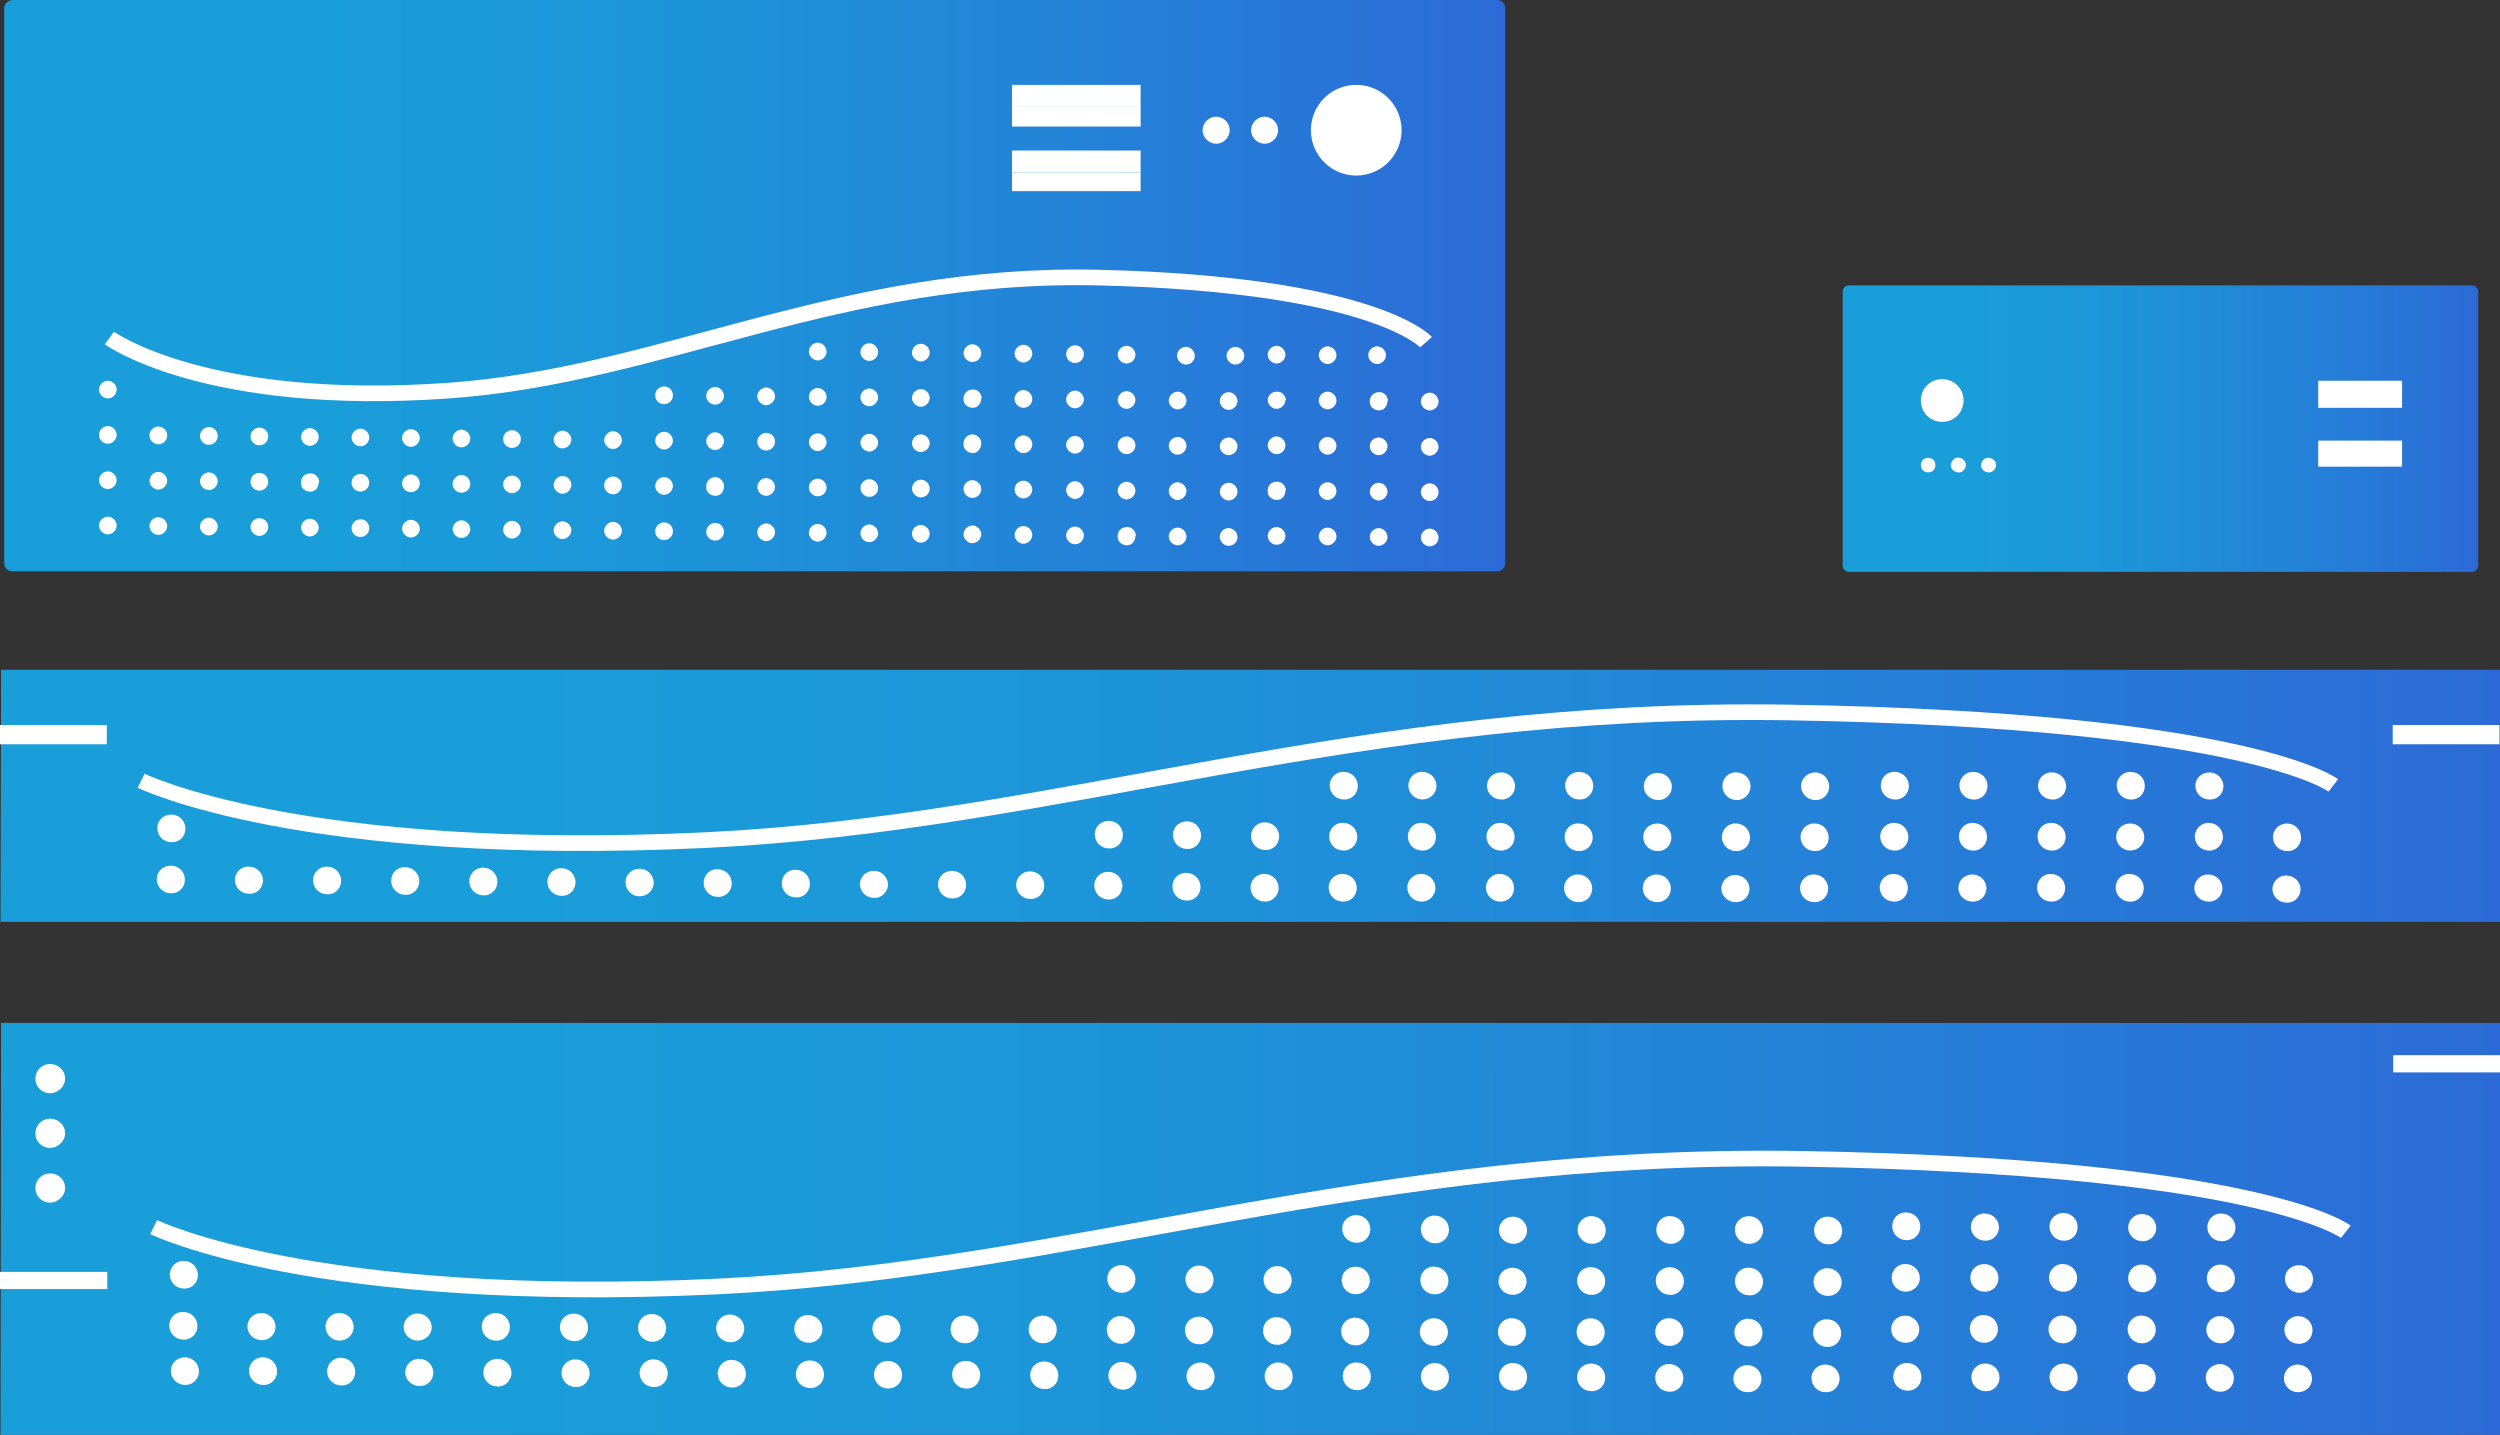
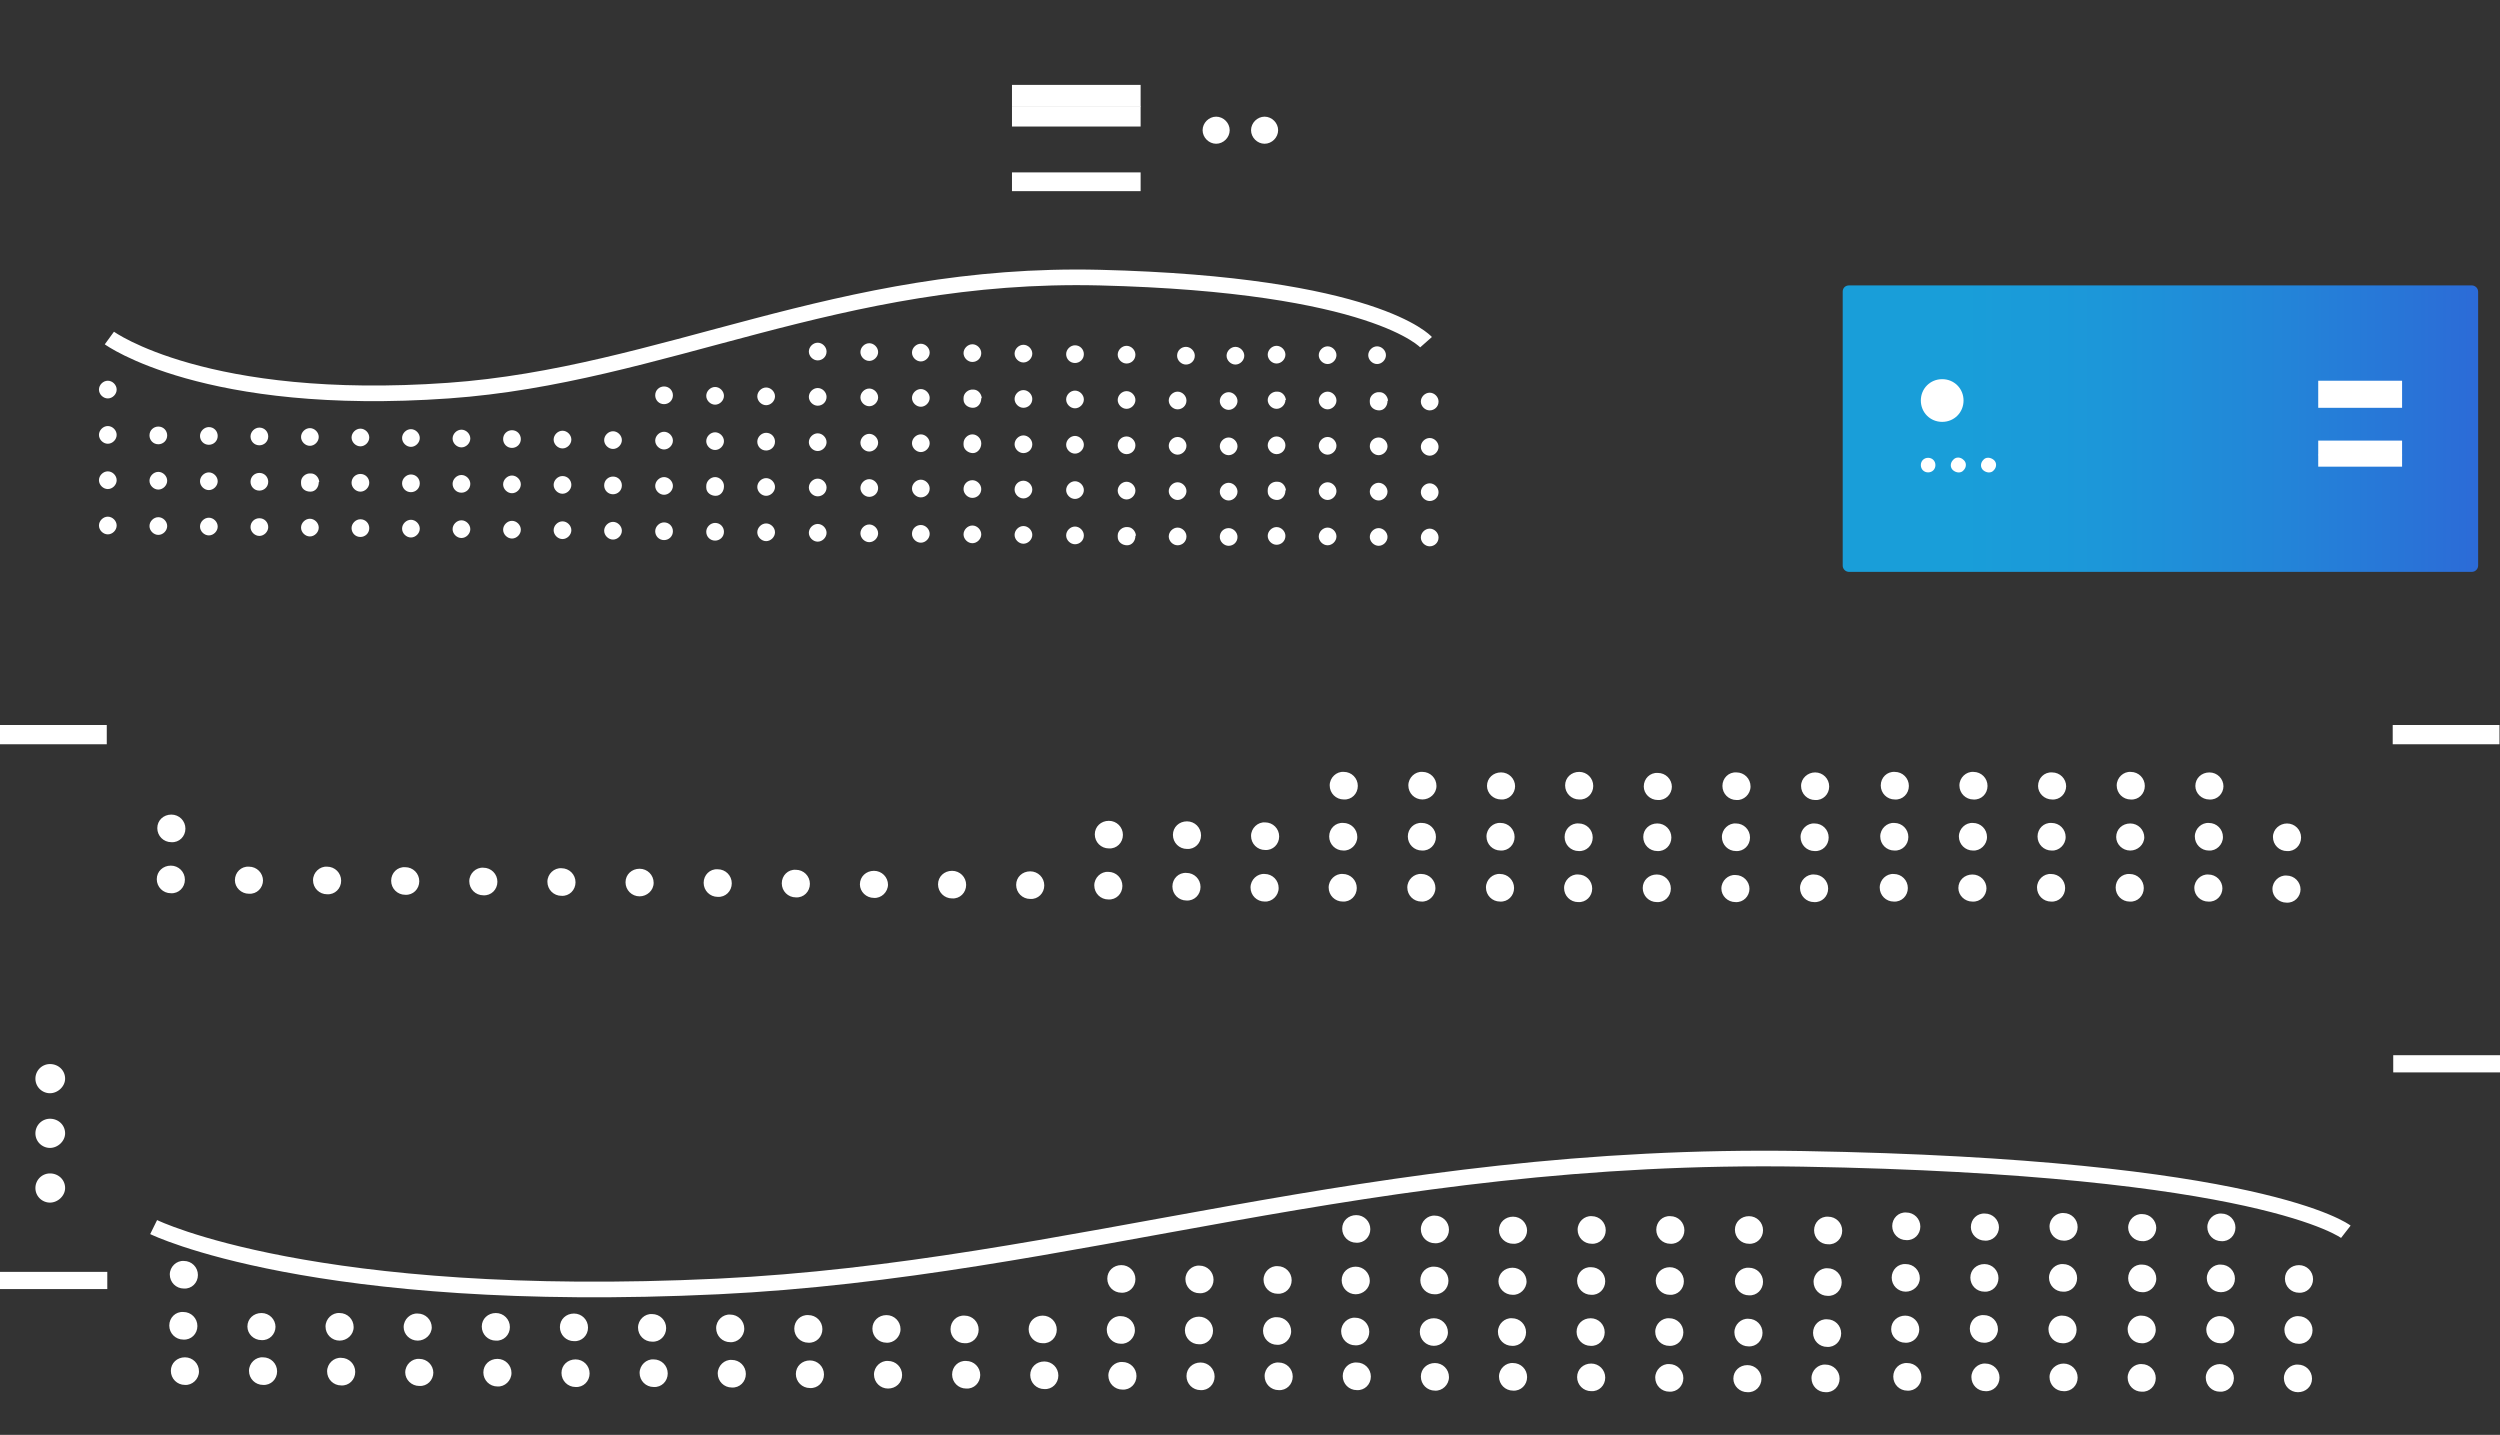
<svg xmlns="http://www.w3.org/2000/svg" id="uuid-5aacfff4-0247-4b97-8816-8ec0e7e85e21" viewBox="0 0 48 27.55">
  <rect x="0" y="0" width="48" height="27.55" fill="#333333" stroke="none" />
  <defs>
    <linearGradient id="uuid-a8ae06a2-aac0-480f-a0c1-5291fb8372fa" x1=".08" y1="24.51" x2="28.9" y2="24.51" gradientTransform="matrix(1 0 0 -1 0 30)" gradientUnits="userSpaceOnUse">
      <stop offset="0" stop-color="#199ed9" />
      <stop offset=".19" stop-color="#199ed9" />
      <stop offset=".4" stop-color="#1c97d9" />
      <stop offset=".7" stop-color="#2384d8" />
      <stop offset="1" stop-color="#2c6bd7" />
    </linearGradient>
    <linearGradient id="uuid-a3497942-f699-4fa9-9794-7eb833055783" x1="35.38" y1="21.77" x2="47.57" y2="21.77" gradientTransform="matrix(1 0 0 -1 0 30)" gradientUnits="userSpaceOnUse">
      <stop offset="0" stop-color="#199ed9" />
      <stop offset=".19" stop-color="#199ed9" />
      <stop offset=".4" stop-color="#1c97d9" />
      <stop offset=".7" stop-color="#2384d8" />
      <stop offset="1" stop-color="#2c6bd7" />
    </linearGradient>
    <linearGradient id="uuid-e9c8117b-2c07-4b74-b38f-8d6be2760949" x1="0" y1="6.4" x2="48" y2="6.4" gradientTransform="matrix(1 0 0 -1 0 30)" gradientUnits="userSpaceOnUse">
      <stop offset="0" stop-color="#199ed9" />
      <stop offset=".19" stop-color="#199ed9" />
      <stop offset=".4" stop-color="#1c97d9" />
      <stop offset=".7" stop-color="#2384d8" />
      <stop offset="1" stop-color="#2c6bd7" />
    </linearGradient>
    <linearGradient id="uuid-826ba73d-6518-45ad-a795-2fc03c64ea4f" x1="0" y1="14.72" x2="48" y2="14.72" gradientTransform="matrix(1 0 0 -1 0 30)" gradientUnits="userSpaceOnUse">
      <stop offset="0" stop-color="#199ed9" />
      <stop offset=".19" stop-color="#199ed9" />
      <stop offset=".4" stop-color="#1c97d9" />
      <stop offset=".7" stop-color="#2384d8" />
      <stop offset="1" stop-color="#2c6bd7" />
    </linearGradient>
  </defs>
-   <path d="M.25 0C.16 0 .08.07.08.16v10.65c0 .09.07.16.16.16h28.5c.09 0 .16-.07.16-.16V.16c0-.09-.07-.16-.16-.16H.25Z" fill="url(#uuid-a8ae06a2-aac0-480f-a0c1-5291fb8372fa)" />
  <path d="M47.46 10.98H35.5c-.06 0-.12-.05-.12-.12V5.6c0-.07.05-.12.12-.12h11.96c.06 0 .12.05.12.12v5.26c0 .06-.05.12-.12.12Z" fill="url(#uuid-a3497942-f699-4fa9-9794-7eb833055783)" />
-   <path d="M48 20v-.36H.02V20l-.01 7.55H48V20Z" fill="url(#uuid-e9c8117b-2c07-4b74-b38f-8d6be2760949)" />
-   <path d="M47.98 12.86H.02v.41L.01 17.7H48v-4.84h-.01Z" fill="url(#uuid-826ba73d-6518-45ad-a795-2fc03c64ea4f)" />
  <path d="M46.12 7.58h-1.61v.25h1.61v-.25ZM46.12 7.31h-1.61v.27h1.61v-.27Zm0 1.42h-1.61v.23h1.61v-.23Z" fill="#fff" />
  <path d="M46.12 8.46h-1.61v.28h1.61v-.28Zm-9.24-.77c0 .23.18.41.41.41s.41-.18.41-.41c0-.23-.18-.41-.41-.41-.23 0-.41.18-.41.41Zm0 1.24c0 .08.06.14.14.14s.14-.06.14-.14-.06-.14-.14-.14-.14.06-.14.14Zm.82.1c.06-.06.06-.15 0-.2-.06-.06-.15-.06-.2 0-.06.06-.06.15 0 .2s.15.06.2 0Zm.58 0c.06-.06.06-.15 0-.2s-.15-.06-.2 0c-.06.06-.06.15 0 .2s.15.06.2 0ZM21.9 2.04h-2.47v.39h2.47v-.39Z" fill="#fff" />
  <path d="M21.9 1.63h-2.47v.42h2.47v-.42Zm0 1.68h-2.47v.36h2.47v-.36Z" fill="#fff" />
-   <path d="M21.9 2.89h-2.47v.42h2.47v-.42Zm3.27-.39a.87.87 0 0 0 1.74 0 .87.87 0 0 0-1.74 0Z" fill="#fff" />
  <path d="M2.1 6.49S3.94 7.83 8.61 7.5c4.11-.29 7.49-2.29 12.5-2.17 5.29.13 6.27 1.24 6.27 1.24" fill="none" stroke="#fff" stroke-miterlimit="10" stroke-width=".3" />
  <path d="M24.02 2.5c0 .14.12.26.26.26s.26-.12.26-.26-.12-.26-.26-.26-.26.12-.26.26Zm-.93 0c0 .14.12.26.26.26s.26-.12.26-.26-.12-.26-.26-.26-.26.12-.26.26ZM2.24 7.48c0 .09-.08.17-.17.17-.09 0-.17-.08-.17-.17s.08-.17.17-.17c.09 0 .17.08.17.17Zm0 .87c0 .09-.08.17-.17.17-.09 0-.17-.08-.17-.17s.08-.17.17-.17c.09 0 .17.08.17.17Zm0 .87c0 .09-.08.17-.17.17-.09 0-.17-.08-.17-.17s.08-.17.17-.17c.09 0 .17.08.17.17Zm0 .87c0 .09-.08.17-.17.17-.09 0-.17-.08-.17-.17 0-.09.08-.17.17-.17.09 0 .17.08.17.17Zm.97-1.73c0 .1-.08.17-.17.17-.1 0-.17-.08-.17-.17 0-.1.08-.17.17-.17.1 0 .17.08.17.17Zm0 .87c0 .09-.08.17-.17.17s-.17-.08-.17-.17.08-.17.17-.17.17.08.17.17Zm0 .87c0 .09-.08.17-.17.17s-.17-.08-.17-.17.08-.17.17-.17.17.08.17.17Zm.97-1.73c0 .1-.08.17-.17.17-.1 0-.17-.08-.17-.17s.08-.17.17-.17c.1 0 .17.08.17.17Zm0 .87c0 .09-.08.17-.17.17s-.17-.08-.17-.17c0-.09.08-.17.17-.17s.17.08.17.17Zm0 .87c0 .09-.08.17-.17.17s-.17-.08-.17-.17c0-.09.08-.17.17-.17s.17.08.17.17Zm.97-1.73c0 .1-.08.17-.17.17-.1 0-.17-.08-.17-.17s.08-.17.17-.17c.1 0 .17.08.17.17Zm0 .87c0 .1-.08.17-.17.17-.1 0-.17-.08-.17-.17 0-.1.08-.17.17-.17.1 0 .17.08.17.17Zm0 .87c0 .09-.08.17-.17.17s-.17-.08-.17-.17c0-.1.08-.17.17-.17.1 0 .17.08.17.17Zm.97-1.73c0 .09-.08.17-.17.17s-.17-.08-.17-.17c0-.09.08-.17.17-.17s.17.08.17.17Zm0 .87c0 .09-.06.18-.16.18s-.18-.06-.18-.16v-.03c0-.09.09-.17.19-.16.08 0 .15.07.16.16Zm0 .87c0 .09-.08.17-.17.17s-.17-.08-.17-.17c0-.09.08-.17.17-.17s.17.08.17.17Zm.97-1.73c0 .09-.08.17-.17.17s-.17-.08-.17-.17c0-.09.08-.17.17-.17s.17.08.17.17Zm0 .87c0 .09-.08.17-.17.17s-.17-.08-.17-.17c0-.1.08-.17.17-.17.1 0 .17.08.17.17Zm0 .87c0 .1-.08.17-.17.17-.1 0-.17-.08-.17-.17s.08-.17.17-.17c.1 0 .17.08.17.17Zm.97-1.73c0 .09-.08.17-.17.17s-.17-.08-.17-.17.08-.17.17-.17.17.08.17.17Zm0 .87c0 .1-.08.17-.17.17-.1 0-.17-.08-.17-.17s.08-.17.17-.17c.1 0 .17.08.17.17Zm0 .87c0 .09-.08.17-.17.17s-.17-.08-.17-.17c0-.09.08-.17.17-.17s.17.08.17.17Zm.97-1.73c0 .09-.08.17-.17.17s-.17-.08-.17-.17c0-.09.08-.17.17-.17s.17.08.17.17Zm0 .87c0 .1-.08.17-.17.17-.1 0-.17-.08-.17-.17 0-.09.08-.17.17-.17s.17.08.17.17Zm0 .87c0 .09-.08.17-.17.17s-.17-.08-.17-.17.08-.17.17-.17.17.08.17.17ZM10 8.43c0 .1-.08.17-.17.17-.1 0-.17-.08-.17-.17 0-.1.08-.17.17-.17.1 0 .17.08.17.17Zm0 .87c0 .09-.08.17-.17.17s-.17-.08-.17-.17.08-.17.17-.17.17.08.17.17Zm0 .87c0 .09-.08.17-.17.17s-.17-.08-.17-.17.08-.17.17-.17.17.08.17.17Zm.97-1.73c0 .09-.08.17-.17.17s-.17-.08-.17-.17c0-.09.08-.17.17-.17s.17.08.17.17Zm0 .87c0 .09-.08.17-.17.17s-.17-.08-.17-.17c0-.09.08-.17.17-.17.1 0 .17.08.17.17Zm0 .87c0 .09-.08.17-.17.17s-.17-.08-.17-.17.08-.17.17-.17.17.08.17.17Zm.97-1.73c0 .09-.08.17-.17.17s-.17-.08-.17-.17c0-.09.08-.17.17-.17s.17.08.17.17Zm0 .87c0 .1-.08.17-.17.17-.1 0-.17-.08-.17-.17 0-.1.08-.17.17-.17.1 0 .17.08.17.17Zm0 .87c0 .09-.08.17-.17.17s-.17-.08-.17-.17.08-.17.17-.17.17.08.17.17Zm.98-2.6c0 .1-.08.17-.17.17-.1 0-.17-.08-.17-.17 0-.1.08-.17.17-.17.1 0 .17.08.17.17Zm0 .87c0 .09-.08.17-.17.17s-.17-.08-.17-.17.08-.17.17-.17.17.08.17.17Zm0 .87c0 .09-.08.17-.17.17s-.17-.08-.17-.17c0-.09.08-.17.17-.17s.17.08.17.17Zm0 .87c0 .1-.08.17-.17.17-.1 0-.17-.08-.17-.17s.08-.17.17-.17c.1 0 .17.08.17.17Zm.98-2.6c0 .09-.08.17-.17.17s-.17-.08-.17-.17c0-.09.08-.17.17-.17s.17.08.17.17Zm0 .87c0 .09-.08.17-.17.17s-.17-.08-.17-.17c0-.09.08-.17.17-.17s.17.08.17.17Zm0 .87c0 .09-.06.18-.16.18-.09 0-.18-.06-.18-.16v-.03c0-.09.08-.17.17-.17s.17.08.17.17Zm0 .87c0 .1-.08.17-.17.17-.1 0-.17-.08-.17-.17s.08-.17.17-.17c.1 0 .17.08.17.17Zm.98-2.6c0 .09-.08.17-.17.17-.09 0-.17-.08-.17-.17 0-.09.08-.17.17-.17.09 0 .17.08.17.17Zm0 .87c0 .1-.08.17-.17.17-.1 0-.17-.08-.17-.17s.08-.17.17-.17c.1 0 .17.08.17.17Zm0 .87c0 .09-.08.17-.17.17s-.17-.08-.17-.17c0-.09.08-.17.17-.17s.17.08.17.17Zm0 .87c0 .09-.08.17-.17.17s-.17-.08-.17-.17c0-.09.08-.17.17-.17s.17.08.17.17Zm.99-3.47c0 .1-.08.17-.17.17s-.17-.08-.17-.17.08-.17.17-.17.17.08.17.17Zm0 .87c0 .1-.08.17-.17.17s-.17-.08-.17-.17.08-.17.17-.17.17.08.17.17Zm0 .87c0 .09-.08.17-.17.17s-.17-.08-.17-.17.08-.17.17-.17.17.08.17.17Zm0 .87c0 .1-.08.17-.17.17s-.17-.08-.17-.17.08-.17.17-.17.17.08.17.17Zm0 .87c0 .09-.08.17-.17.17s-.17-.08-.17-.17.08-.17.17-.17.17.08.17.17Zm.99-3.47c0 .09-.08.17-.17.17s-.17-.08-.17-.17.08-.17.17-.17.17.08.17.17Zm0 .87c0 .09-.08.17-.17.17s-.17-.08-.17-.17.08-.17.17-.17.17.08.17.17Zm0 .87c0 .09-.08.17-.17.17s-.17-.08-.17-.17.08-.17.17-.17.17.08.17.17Zm0 .87c0 .1-.08.17-.17.17s-.17-.08-.17-.17.08-.17.17-.17.17.08.17.17Zm0 .87c0 .09-.08.17-.17.17s-.17-.08-.17-.17.08-.17.17-.17.17.08.17.17Zm.99-3.47c0 .09-.08.17-.17.17s-.17-.08-.17-.17c0-.09.08-.17.17-.17s.17.08.17.17Zm0 .87c0 .09-.08.17-.17.17s-.17-.08-.17-.17.08-.17.17-.17.17.08.17.17Zm0 .87c0 .09-.08.17-.17.17s-.17-.08-.17-.17c0-.09.08-.17.17-.17s.17.08.17.17Zm0 .87c0 .1-.08.17-.17.17s-.17-.08-.17-.17.08-.17.17-.17.17.08.17.17Zm0 .87c0 .09-.08.17-.17.17s-.17-.08-.17-.17c0-.1.08-.17.17-.17s.17.08.17.17Zm.99-3.47c0 .1-.08.17-.17.17s-.17-.08-.17-.17.08-.17.17-.17.17.08.17.17Zm0 .87c0 .09-.06.18-.16.18-.09 0-.18-.06-.18-.16v-.03c0-.09.09-.17.19-.16.08 0 .15.07.16.16Zm0 .87c0 .09-.07.18-.16.18s-.18-.07-.18-.16v-.03c0-.09.08-.17.17-.17s.17.08.17.17Zm0 .87c0 .1-.08.17-.17.17s-.17-.08-.17-.17c0-.1.08-.17.17-.17s.17.08.17.17Zm0 .87c0 .09-.08.17-.17.17s-.17-.08-.17-.17c0-.09.08-.17.17-.17s.17.08.17.17Zm.98-3.47c0 .09-.08.17-.17.17s-.17-.08-.17-.17c0-.09.08-.17.17-.17s.17.08.17.17Zm0 .87c0 .1-.08.17-.17.17s-.17-.08-.17-.17.08-.17.17-.17.17.08.17.17Zm0 .87c0 .1-.08.17-.17.17s-.17-.08-.17-.17.08-.17.17-.17.17.08.17.17Zm0 .87c0 .09-.08.17-.17.17s-.17-.08-.17-.17c0-.1.08-.17.17-.17s.17.08.17.17Zm0 .87c0 .09-.08.17-.17.17s-.17-.08-.17-.17.08-.17.17-.17.17.08.17.17Zm.99-3.47c0 .1-.08.17-.17.17-.1 0-.17-.08-.17-.17s.08-.17.17-.17c.1 0 .17.08.17.17Zm0 .87c0 .09-.08.17-.17.17s-.17-.08-.17-.17.08-.17.17-.17.17.08.17.17Zm0 .87c0 .09-.08.17-.17.17s-.17-.08-.17-.17c0-.09.08-.17.17-.17.09 0 .17.08.17.17Zm0 .87c0 .09-.08.17-.17.17s-.17-.08-.17-.17.08-.17.17-.17.17.08.17.17Zm0 .87c0 .1-.08.17-.17.17s-.17-.08-.17-.17.08-.17.17-.17.17.08.17.17Zm.99-3.47c0 .1-.08.17-.17.17s-.17-.08-.17-.17c0-.09.08-.17.17-.17s.17.08.17.17Zm0 .87c0 .09-.08.17-.17.17s-.17-.08-.17-.17.08-.17.17-.17.17.08.17.17Zm0 .87c0 .1-.08.17-.17.17s-.17-.08-.17-.17c0-.1.08-.17.17-.17s.17.08.17.17Zm0 .87c0 .09-.08.17-.17.17s-.17-.08-.17-.17c0-.09.08-.17.17-.17s.17.08.17.17Zm0 .87c0 .09-.06.18-.16.18-.09 0-.18-.06-.18-.16v-.03c0-.09.09-.17.19-.16.08 0 .15.07.16.16Zm.98-2.6c0 .1-.08.17-.17.17s-.17-.08-.17-.17.08-.17.17-.17.17.08.17.17Zm0 .87c0 .09-.08.17-.17.17s-.17-.08-.17-.17.08-.17.17-.17.17.08.17.17Zm0 .87c0 .09-.08.17-.17.17s-.17-.08-.17-.17.08-.17.17-.17.17.08.17.17Zm0 .87c0 .1-.08.17-.17.17s-.17-.08-.17-.17.08-.17.17-.17.17.08.17.17Zm.98-2.6c0 .09-.08.17-.17.17s-.17-.08-.17-.17.08-.17.17-.17.17.08.17.17Zm0 .87c0 .09-.08.17-.17.17s-.17-.08-.17-.17c0-.09.08-.17.17-.17s.17.08.17.17Zm0 .87c0 .09-.08.17-.17.17s-.17-.08-.17-.17.08-.17.17-.17.17.08.17.17Zm0 .87c0 .1-.08.17-.17.17s-.17-.08-.17-.17c0-.1.08-.17.17-.17s.17.08.17.17Zm.92-3.5c0 .09-.08.17-.17.17s-.17-.08-.17-.17c0-.09.08-.17.17-.17s.17.08.17.17Zm0 .87c0 .09-.08.17-.17.17s-.17-.08-.17-.17c0-.09.09-.17.19-.16.08 0 .15.07.16.16Zm0 .87c0 .1-.08.17-.17.17s-.17-.08-.17-.17c0-.09.08-.17.17-.17.09 0 .17.08.17.17Zm0 .87c0 .1-.07.18-.16.18-.1 0-.18-.07-.18-.16v-.03c0-.1.09-.17.19-.16.09 0 .15.08.16.16Zm0 .87c0 .1-.08.17-.17.17s-.17-.08-.17-.17.08-.17.17-.17.17.08.17.17Zm.98-3.47c0 .09-.08.17-.17.17-.09 0-.17-.08-.17-.17 0-.09.08-.17.17-.17s.17.08.17.17Zm.95 0c0 .09-.08.17-.17.17-.09 0-.17-.08-.17-.17 0-.09.08-.17.17-.17s.17.08.17.17Zm-.95.87c0 .09-.08.17-.17.17s-.17-.08-.17-.17.08-.17.17-.17.17.08.17.17Zm0 .87c0 .09-.08.17-.17.17s-.17-.08-.17-.17c0-.09.08-.17.17-.17s.17.08.17.17Zm0 .87c0 .09-.08.17-.17.17s-.17-.08-.17-.17.08-.17.17-.17.17.08.17.17Zm0 .87c0 .09-.08.17-.17.17s-.17-.08-.17-.17c0-.09.08-.17.17-.17s.17.08.17.17Zm.98-2.6c0 .09-.06.18-.16.18-.09 0-.18-.06-.18-.16v-.03c0-.09.09-.17.19-.16.08 0 .15.07.16.16Zm0 .87c0 .09-.08.17-.17.17s-.17-.08-.17-.17c0-.1.08-.17.17-.17s.17.08.17.17Zm0 .87c0 .09-.08.17-.17.17s-.17-.08-.17-.17.08-.17.17-.17.17.08.17.17Zm0 .87c0 .09-.08.17-.17.17s-.17-.08-.17-.17c0-.09.08-.17.17-.17s.17.08.17.17Zm.98-2.6c0 .1-.08.17-.17.17s-.17-.08-.17-.17.08-.17.17-.17.17.08.17.17Zm0 .87c0 .09-.08.17-.17.17s-.17-.08-.17-.17.08-.17.17-.17.17.08.17.17Zm0 .87c0 .1-.08.17-.17.17s-.17-.08-.17-.17.08-.17.17-.17.17.08.17.17Zm0 .87c0 .1-.08.17-.17.17s-.17-.08-.17-.17c0-.09.08-.17.17-.17s.17.08.17.17Zm-4.68-3.49c0 .1-.08.17-.17.17s-.17-.08-.17-.17c0-.1.08-.17.17-.17s.17.08.17.17Zm.95 0c0 .09-.08.17-.17.17s-.17-.08-.17-.17.08-.17.17-.17.17.08.17.17ZM2.06 13.92H0v.37h2.05v-.37Zm45.93 0h-2.05v.37h2.05v-.37ZM3.56 15.91c0 .15-.12.27-.27.26-.15 0-.27-.12-.27-.27 0-.15.12-.26.27-.26.15 0 .27.12.27.27Zm-.01.98c0 .15-.12.27-.27.26-.15 0-.27-.12-.27-.27 0-.15.12-.26.27-.26.15 0 .27.12.27.27Zm1.5.01c0 .15-.12.27-.27.26-.15 0-.27-.12-.27-.26 0-.15.12-.27.27-.26.15 0 .27.12.27.27Zm1.5.01c0 .15-.12.27-.27.26-.15 0-.27-.12-.27-.27 0-.15.13-.27.27-.26.15 0 .27.12.27.27Zm1.5.01c0 .15-.12.27-.27.26-.15 0-.27-.12-.27-.27 0-.15.12-.27.27-.26.15 0 .27.12.27.27Zm1.5.01c0 .15-.12.27-.27.26-.15 0-.27-.12-.27-.27 0-.15.13-.27.27-.26.15 0 .27.12.27.27Zm1.5.01c0 .15-.12.27-.27.26-.15 0-.27-.12-.27-.27 0-.15.13-.27.27-.26.15 0 .27.12.27.27Zm1.5.01c0 .15-.13.26-.27.26-.15 0-.27-.12-.27-.27 0-.15.12-.26.27-.26.15 0 .27.12.27.27Zm1.5.01c0 .15-.12.27-.27.26-.15 0-.27-.12-.27-.27 0-.15.12-.27.27-.26.15 0 .27.12.27.27Zm1.5.01c0 .15-.12.27-.27.26-.15 0-.27-.12-.27-.27 0-.15.12-.27.27-.26.15 0 .27.12.27.27Zm1.5.01c0 .15-.13.27-.27.26-.15 0-.27-.12-.27-.26 0-.15.12-.26.27-.26.15 0 .27.12.27.27Zm1.5.01c0 .15-.12.27-.27.26-.15 0-.27-.12-.27-.27 0-.15.12-.26.27-.26.15 0 .27.12.27.27Zm1.5.01c0 .15-.12.27-.27.26-.15 0-.27-.12-.27-.27 0-.15.12-.26.27-.26.15 0 .27.12.27.27Zm1.51-.97c0 .15-.12.27-.27.26-.15 0-.27-.12-.27-.27 0-.15.12-.26.27-.26.15 0 .27.12.27.27Zm-.01.98c0 .15-.12.27-.27.26-.15 0-.27-.12-.27-.27 0-.15.13-.27.27-.26.15 0 .27.12.27.27Zm1.51-.97c0 .15-.12.27-.27.26-.15 0-.27-.12-.27-.27 0-.15.12-.26.27-.26.15 0 .27.12.27.27Zm-.01.99c0 .15-.12.27-.27.26-.15 0-.27-.12-.27-.27 0-.15.12-.27.27-.26.15 0 .27.12.27.27Zm1.51-.97c0 .15-.12.27-.27.26-.15 0-.27-.12-.27-.27 0-.15.13-.27.27-.26.15 0 .27.12.27.27Zm-.01.99c0 .15-.13.27-.27.26-.15 0-.27-.12-.27-.27 0-.15.13-.27.27-.26.15 0 .27.12.27.27Zm1.52-1.96c0 .15-.12.27-.27.26-.15 0-.27-.12-.27-.27 0-.15.13-.27.27-.26.15 0 .27.12.27.27Zm-.01.98c0 .15-.13.27-.27.26-.15 0-.27-.12-.27-.27 0-.15.12-.27.27-.26.15 0 .27.12.27.27Zm-.01.98c0 .15-.12.27-.27.26-.15 0-.27-.12-.27-.27 0-.15.13-.27.27-.26.15 0 .27.12.27.27Zm1.53-1.96c0 .15-.13.26-.27.26-.15 0-.27-.12-.27-.27 0-.15.13-.27.27-.26.15 0 .27.12.27.27Zm-.01.98c0 .15-.12.27-.27.26-.15 0-.27-.12-.27-.27 0-.15.12-.27.27-.26.15 0 .27.12.27.27Zm-.01.98c0 .15-.13.27-.27.26-.15 0-.27-.12-.27-.27 0-.15.13-.27.27-.26.15 0 .27.12.27.27Zm1.53-1.96c0 .15-.12.27-.27.26-.15 0-.27-.12-.27-.26 0-.15.12-.26.27-.26.15 0 .27.12.27.27Zm-.01.98c0 .15-.12.27-.27.26-.15 0-.27-.12-.27-.27 0-.15.13-.27.27-.26.15 0 .27.12.27.27Zm-.01.98c0 .15-.12.27-.27.26-.15 0-.27-.12-.27-.27 0-.15.13-.27.27-.26.15 0 .27.12.27.27Zm1.52-1.96c0 .15-.12.27-.27.26-.15 0-.27-.12-.27-.27s.12-.26.27-.26c.15 0 .27.12.27.27Zm-.01.99c0 .15-.12.27-.27.26-.15 0-.27-.12-.27-.27 0-.15.12-.27.27-.26.15 0 .27.12.27.27Zm-.01.98c0 .15-.12.27-.27.26-.15 0-.27-.12-.27-.27 0-.15.13-.27.27-.26.15 0 .27.12.27.27Zm1.53-1.96c0 .15-.12.27-.27.26-.15 0-.27-.12-.27-.26 0-.15.12-.27.27-.26.15 0 .27.12.27.27Zm-.01.98c0 .15-.12.27-.27.26-.15 0-.27-.12-.27-.27 0-.15.12-.26.27-.26.15 0 .27.12.27.27Zm-.01.98c0 .15-.12.27-.27.26-.15 0-.27-.12-.27-.27 0-.15.12-.26.27-.26.15 0 .27.12.27.27Zm1.53-1.96c0 .15-.13.27-.27.26-.15 0-.27-.12-.27-.27 0-.15.12-.27.27-.26.15 0 .27.12.27.27Zm-.01.98c0 .15-.12.27-.27.26-.15 0-.27-.12-.27-.27 0-.15.13-.27.27-.26.15 0 .27.12.27.27Zm-.01.98c0 .15-.12.27-.27.26-.15 0-.27-.12-.27-.26 0-.15.13-.27.27-.26.15 0 .27.12.27.27Zm1.53-1.96c0 .15-.12.27-.27.26-.15 0-.27-.12-.27-.27 0-.15.13-.26.27-.26.15 0 .27.12.27.27Zm-.01.98c0 .15-.12.27-.27.26-.15 0-.27-.12-.27-.27 0-.15.13-.27.27-.26.15 0 .27.12.27.27Zm-.01.98c0 .15-.12.27-.27.26-.15 0-.27-.12-.27-.27 0-.15.13-.27.27-.26.15 0 .27.12.27.27Zm1.55-1.97c0 .15-.12.27-.27.26-.15 0-.27-.12-.27-.27 0-.15.12-.27.27-.26.15 0 .27.12.27.27Zm-.01.98c0 .15-.12.27-.27.26-.15 0-.27-.12-.27-.27 0-.15.13-.27.27-.26.15 0 .27.12.27.27Zm-.01.98c0 .15-.12.27-.27.26-.15 0-.27-.12-.27-.27 0-.15.13-.27.27-.26.15 0 .27.12.27.27Zm1.53-1.96c0 .15-.12.27-.27.26-.15 0-.27-.12-.27-.27 0-.15.13-.27.27-.26.15 0 .27.12.27.27Zm-.01.98c0 .15-.13.27-.27.26-.15 0-.27-.12-.27-.27 0-.15.13-.27.27-.26.15 0 .27.12.27.27Zm-.01.98c0 .15-.12.27-.27.26-.15 0-.27-.12-.27-.26 0-.15.12-.26.27-.26.15 0 .27.12.27.27Zm1.53-1.96c0 .15-.12.27-.27.26-.15 0-.27-.12-.27-.26 0-.15.12-.27.27-.26.15 0 .27.12.27.27Zm-.01.98c0 .15-.13.27-.27.26-.15 0-.27-.12-.27-.27 0-.15.12-.27.27-.26.15 0 .27.12.27.27Zm-.01.98c0 .15-.12.27-.27.26-.15 0-.27-.12-.27-.27 0-.15.13-.27.27-.26.15 0 .27.12.27.27Zm1.53-1.96c0 .15-.12.27-.27.26-.15 0-.27-.12-.27-.27 0-.15.13-.27.27-.26.15 0 .27.12.27.27Zm-.01.98c0 .15-.13.26-.27.26-.15 0-.27-.12-.27-.26 0-.15.12-.26.27-.26.15 0 .27.12.27.27Zm-.01.98c0 .15-.12.27-.27.26-.15 0-.27-.12-.27-.27 0-.15.12-.27.27-.26.15 0 .27.12.27.27Zm1.53-1.96c0 .15-.12.27-.27.26-.15 0-.27-.12-.27-.26 0-.15.12-.26.27-.26.15 0 .27.12.27.27Zm-.01.98c0 .15-.13.27-.27.26-.15 0-.27-.12-.27-.27 0-.15.13-.27.27-.26.15 0 .27.12.27.27Zm-.01.98c0 .15-.12.27-.27.26-.15 0-.27-.12-.27-.26 0-.15.13-.27.27-.26.15 0 .27.12.27.27Zm1.51-.97c0 .15-.12.27-.27.26-.15 0-.27-.12-.27-.27 0-.15.13-.26.27-.26.15 0 .27.12.27.27Zm-.01.99c0 .15-.12.27-.27.26-.15 0-.27-.12-.27-.26 0-.15.13-.27.27-.26.15 0 .27.12.27.27Z" fill="#fff" />
-   <path d="M2.71 14.99s3.07 1.51 10.84 1.14c6.84-.33 12.48-2.59 20.82-2.45 8.82.15 10.43 1.4 10.43 1.4" fill="none" stroke="#fff" stroke-miterlimit="10" stroke-width=".3" />
  <path d="M2.06 24.42H0v.33h2.06v-.33ZM.68 20.71c0 .16.13.28.28.28s.29-.13.29-.28c0-.16-.13-.28-.29-.28a.28.28 0 0 0-.28.28Zm0 1.05c0 .16.13.28.28.28s.29-.13.29-.28c0-.16-.13-.28-.29-.28a.28.28 0 0 0-.28.28Zm0 1.05c0 .16.13.28.28.28s.29-.13.29-.28c0-.16-.13-.28-.29-.28a.28.28 0 0 0-.28.28ZM48 20.26h-2.05v.33H48v-.33Z" fill="#fff" />
  <path d="M2.95 23.56s3.07 1.51 10.84 1.14c6.84-.33 12.48-2.59 20.82-2.45 8.82.15 10.43 1.4 10.43 1.4" fill="none" stroke="#fff" stroke-miterlimit="10" stroke-width=".3" />
  <path d="M3.8 24.48c0 .15-.12.27-.27.26-.15 0-.27-.12-.27-.27 0-.15.13-.27.27-.26.15 0 .27.12.27.27Zm-.01.98c0 .15-.12.27-.27.26-.15 0-.27-.12-.27-.27 0-.15.12-.27.27-.26.15 0 .27.12.27.27Zm1.5.01c0 .15-.12.27-.27.26-.15 0-.27-.12-.27-.26 0-.15.12-.26.27-.26.15 0 .27.12.27.27Zm1.5.01c0 .15-.13.26-.27.26-.15 0-.27-.12-.27-.27 0-.15.13-.27.27-.26.15 0 .27.12.27.27Zm1.5 0c0 .15-.13.26-.27.26-.15 0-.27-.12-.27-.26 0-.15.13-.27.27-.26.15 0 .27.12.27.27Zm1.5 0c0 .15-.12.27-.27.26-.15 0-.27-.12-.27-.27 0-.15.12-.26.27-.26.15 0 .27.12.27.27Zm1.5.01c0 .15-.12.27-.27.26-.15 0-.27-.12-.27-.27 0-.15.12-.26.27-.26.15 0 .27.12.27.27Zm1.5.01c0 .15-.12.27-.27.26-.15 0-.27-.12-.27-.27 0-.15.13-.27.27-.26.15 0 .27.12.27.27Zm1.5.01c0 .15-.13.27-.27.26-.15 0-.27-.12-.27-.27 0-.15.13-.27.27-.26.15 0 .27.12.27.27Zm1.5.01c0 .15-.12.27-.27.26-.15 0-.27-.12-.27-.27 0-.15.12-.27.27-.26.15 0 .27.12.27.27Zm1.5 0c0 .15-.13.27-.27.26-.15 0-.27-.12-.27-.27 0-.15.12-.26.27-.26.15 0 .27.12.27.27Zm1.5.01c0 .15-.12.27-.27.26-.15 0-.27-.12-.27-.27 0-.15.12-.27.27-.26.15 0 .27.12.27.27Zm1.5 0c0 .15-.12.27-.27.26-.15 0-.27-.12-.27-.27 0-.15.12-.26.27-.26.15 0 .27.12.27.27Zm1.51-.97c0 .15-.12.27-.27.26-.15 0-.27-.12-.27-.27 0-.15.12-.26.27-.26.15 0 .27.12.27.27Zm-.01.98c0 .15-.13.27-.27.26-.15 0-.27-.12-.27-.27 0-.15.13-.27.27-.26.15 0 .27.12.27.27Zm1.51-.97c0 .15-.12.27-.27.26-.15 0-.27-.12-.27-.27 0-.15.13-.27.27-.26.15 0 .27.12.27.27Zm-.01.98c0 .15-.12.27-.27.26-.15 0-.27-.12-.27-.27 0-.15.12-.26.27-.26.15 0 .27.12.27.27Zm1.51-.97c0 .15-.12.27-.27.26-.15 0-.27-.12-.27-.27 0-.15.13-.27.27-.26.15 0 .27.12.27.27Zm-.01.98c0 .15-.13.27-.27.26-.15 0-.27-.12-.27-.27 0-.15.12-.27.27-.26.15 0 .27.12.27.27Zm1.52-1.96c0 .15-.12.27-.27.26-.15 0-.27-.12-.27-.27 0-.15.12-.26.27-.26.15 0 .27.12.27.27Zm-.01.99c0 .15-.13.26-.27.26-.15 0-.27-.12-.27-.27 0-.15.12-.26.27-.26.15 0 .27.12.27.27Zm-.01.98c0 .15-.12.27-.27.26-.15 0-.27-.12-.27-.27 0-.15.13-.27.27-.26.15 0 .27.12.27.27Zm1.53-1.96c0 .15-.12.27-.27.26-.15 0-.27-.12-.27-.27 0-.15.13-.27.27-.26.15 0 .27.12.27.27Zm-.01.98c0 .15-.12.27-.27.26-.15 0-.27-.12-.27-.27 0-.15.12-.27.27-.26.15 0 .27.12.27.27Zm-.01.99c0 .15-.13.26-.27.26-.15 0-.27-.12-.27-.27 0-.15.12-.26.27-.26.15 0 .27.12.27.27Zm1.52-1.96c0 .15-.12.27-.27.26-.15 0-.27-.12-.27-.26 0-.15.12-.26.27-.26.15 0 .27.12.27.27Zm-.01.98c0 .15-.13.27-.27.26-.15 0-.27-.12-.27-.26 0-.15.12-.26.27-.26.15 0 .27.12.27.27Zm-.01.98c0 .15-.12.27-.27.26-.15 0-.27-.12-.27-.27 0-.15.13-.27.27-.26.15 0 .27.12.27.27Zm1.53-1.96c0 .15-.12.27-.27.26-.15 0-.27-.12-.27-.27 0-.15.13-.27.27-.26.15 0 .27.12.27.27Zm-.01.98c0 .15-.12.27-.27.26-.15 0-.27-.12-.27-.27 0-.15.12-.27.27-.26.15 0 .27.12.27.27Zm-.01.98c0 .15-.12.27-.27.26-.15 0-.27-.12-.27-.27 0-.15.12-.26.27-.26.15 0 .27.12.27.27Zm1.53-1.96c0 .15-.12.27-.27.26-.15 0-.27-.12-.27-.27 0-.15.12-.27.27-.26.15 0 .27.12.27.27Zm-.01.98c0 .15-.12.27-.27.26-.15 0-.27-.12-.27-.27 0-.15.12-.26.27-.26.15 0 .27.12.27.27Zm-.01.98c0 .15-.12.27-.27.26-.15 0-.27-.12-.27-.27 0-.15.13-.27.27-.26.15 0 .27.12.27.27Zm1.53-1.96c0 .15-.12.27-.27.26-.15 0-.27-.12-.27-.27 0-.15.12-.26.27-.26.15 0 .27.12.27.27Zm0 .99c0 .15-.12.27-.27.26-.15 0-.27-.12-.27-.27 0-.15.12-.27.27-.26.15 0 .27.12.27.27Zm-.01.98c0 .15-.12.27-.27.26-.15 0-.27-.12-.27-.27 0-.15.13-.27.27-.26.15 0 .27.12.27.27Zm1.53-1.96c0 .15-.12.27-.27.26-.15 0-.27-.12-.27-.27 0-.15.12-.27.27-.26.15 0 .27.12.27.27Zm-.01.99c0 .15-.12.27-.27.26-.15 0-.27-.12-.27-.27 0-.15.13-.27.27-.26.15 0 .27.12.27.27Zm-.01.98c0 .15-.12.27-.27.26-.15 0-.27-.12-.27-.27 0-.15.12-.27.27-.26.15 0 .27.12.27.27Zm-31.53.73c0 .15-.13.27-.27.26-.15 0-.27-.12-.27-.27 0-.15.12-.26.27-.26.15 0 .27.12.27.27Zm1.5 0c0 .15-.12.27-.27.26-.15 0-.27-.12-.27-.27 0-.15.13-.27.27-.26.15 0 .27.12.27.27Zm1.5.01c0 .15-.12.27-.27.26-.15 0-.27-.12-.27-.27 0-.15.13-.27.27-.26.15 0 .27.12.27.27Zm1.5.01c0 .15-.12.27-.27.26-.15 0-.27-.12-.27-.26 0-.15.13-.27.27-.26.15 0 .27.12.27.27Zm1.5.01c0 .15-.13.27-.27.26-.15 0-.27-.12-.27-.27 0-.15.12-.26.27-.26.15 0 .27.12.27.27Zm1.5.01c0 .15-.12.27-.27.26-.15 0-.27-.12-.27-.27 0-.15.12-.26.27-.26.15 0 .27.12.27.27Zm1.5 0c0 .15-.12.27-.27.26-.15 0-.27-.12-.27-.27 0-.15.13-.27.27-.26.15 0 .27.12.27.27Zm1.5.01c0 .15-.12.27-.27.26-.15 0-.27-.12-.27-.27 0-.15.13-.27.27-.26.15 0 .27.12.27.27Zm1.5.01c0 .15-.12.27-.27.26-.15 0-.27-.12-.27-.27 0-.15.12-.26.27-.26.15 0 .27.12.27.27Zm1.5.01c0 .15-.12.26-.27.26-.15 0-.27-.12-.27-.27 0-.15.13-.27.27-.26.15 0 .27.12.27.27Zm1.5 0c0 .15-.12.27-.27.26-.15 0-.27-.12-.27-.27 0-.15.12-.27.27-.26.15 0 .27.12.27.27Zm1.5.01c0 .15-.12.27-.27.26-.15 0-.27-.12-.27-.27 0-.15.12-.26.27-.26.15 0 .27.12.27.27Zm1.5.01c0 .15-.12.27-.27.26-.15 0-.27-.12-.27-.27 0-.15.13-.27.27-.26.15 0 .27.12.27.27Zm1.5.01c0 .15-.12.27-.27.26-.15 0-.27-.12-.27-.27 0-.15.12-.26.27-.26.15 0 .27.12.27.27Zm1.5 0c0 .15-.12.27-.27.26-.15 0-.27-.12-.27-.27 0-.15.13-.27.27-.26.15 0 .27.12.27.27Zm1.5 0c0 .15-.12.27-.27.26-.15 0-.27-.12-.27-.27 0-.15.12-.27.27-.26.15 0 .27.12.27.27Zm1.5.01c0 .15-.13.27-.27.26-.15 0-.27-.12-.27-.27 0-.15.12-.26.27-.26.15 0 .27.12.27.27Zm1.5 0c0 .15-.12.27-.27.26-.15 0-.27-.12-.27-.27 0-.15.13-.27.27-.26.15 0 .27.12.27.27Zm1.5.01c0 .15-.12.27-.27.26-.15 0-.27-.12-.27-.27 0-.15.12-.26.27-.26.15 0 .27.12.27.27Zm1.5.01c0 .15-.12.27-.27.26-.15 0-.27-.12-.27-.27 0-.15.13-.27.27-.26.15 0 .27.12.27.27Zm1.5.01c0 .15-.12.27-.27.26-.15 0-.27-.12-.27-.26 0-.15.12-.26.27-.26.15 0 .27.12.27.27Zm1.5 0c0 .15-.12.27-.27.26-.15 0-.27-.12-.27-.27 0-.15.13-.27.27-.26.15 0 .27.12.27.27Zm1.55-2.92c0 .15-.12.27-.27.26-.15 0-.27-.12-.27-.27 0-.15.12-.27.27-.26.15 0 .27.12.27.27Zm-.01.99c0 .15-.13.26-.27.26-.15 0-.27-.12-.27-.27 0-.15.12-.27.27-.26.15 0 .27.12.27.27Zm-.01.98c0 .15-.12.27-.27.26-.15 0-.27-.12-.27-.26 0-.15.12-.26.27-.26.15 0 .27.12.27.27Zm1.53-1.96c0 .15-.12.27-.27.26-.15 0-.27-.12-.27-.26 0-.15.12-.27.27-.26.15 0 .27.12.27.27Zm-.01.98c0 .15-.12.27-.27.26-.15 0-.27-.12-.27-.27 0-.15.12-.26.27-.26.15 0 .27.12.27.27Zm-.01.98c0 .15-.13.27-.27.26-.15 0-.27-.12-.27-.27 0-.15.12-.27.27-.26.15 0 .27.12.27.27Zm1.53-1.96c0 .15-.12.27-.27.26-.15 0-.27-.12-.27-.27 0-.15.13-.27.27-.26.15 0 .27.12.27.27Zm-.01.98c0 .15-.12.27-.27.26-.15 0-.27-.12-.27-.27 0-.15.13-.27.27-.26.15 0 .27.12.27.27Zm-.01.99c0 .15-.12.27-.27.26-.15 0-.27-.12-.27-.27 0-.15.13-.27.27-.26.15 0 .27.12.27.27Zm1.53-1.96c0 .15-.12.27-.27.26-.15 0-.27-.12-.27-.26 0-.15.13-.27.27-.26.15 0 .27.12.27.27Zm0 .98c0 .15-.13.27-.27.26-.15 0-.27-.12-.27-.27 0-.15.12-.27.27-.26.15 0 .27.12.27.27Zm-.01.98c0 .15-.13.27-.27.26-.15 0-.27-.12-.27-.27 0-.15.13-.27.27-.26.15 0 .27.12.27.27Zm1.53-1.96c0 .15-.12.27-.27.26-.15 0-.27-.12-.27-.27 0-.15.13-.27.27-.26.15 0 .27.12.27.27Zm-.01.98c0 .15-.12.26-.27.26-.15 0-.27-.12-.27-.27 0-.15.13-.27.27-.26.15 0 .27.12.27.27Zm-.01.98c0 .15-.12.27-.27.26-.15 0-.27-.12-.27-.26 0-.15.13-.27.27-.26.15 0 .27.12.27.27Zm1.51-.97c0 .15-.12.27-.27.26-.15 0-.27-.12-.27-.27 0-.15.12-.26.27-.26.15 0 .27.12.27.27Zm-.01.98c0 .15-.12.27-.27.26-.15 0-.27-.12-.27-.27 0-.15.13-.27.27-.26.15 0 .27.12.27.27Zm-7.51.9c0 .15-.12.27-.27.26-.15 0-.27-.12-.27-.27 0-.15.12-.27.27-.26.15 0 .27.12.27.27Zm1.5.01c0 .15-.12.27-.27.26-.15 0-.27-.12-.27-.27 0-.15.13-.27.27-.26.15 0 .27.12.27.27Zm1.5 0c0 .15-.12.27-.27.26-.15 0-.27-.12-.27-.27 0-.15.13-.26.27-.26.15 0 .27.12.27.27Zm1.5.01c0 .15-.12.27-.27.26-.15 0-.27-.12-.27-.27 0-.15.13-.27.27-.26.15 0 .27.12.27.27Zm1.5 0c0 .15-.12.27-.27.26-.15 0-.27-.12-.27-.27 0-.15.13-.26.27-.26.15 0 .27.12.27.27Zm1.5.01c0 .15-.12.26-.27.26-.15 0-.27-.12-.27-.27 0-.15.13-.27.27-.26.15 0 .27.12.27.27Z" fill="#fff" />
</svg>